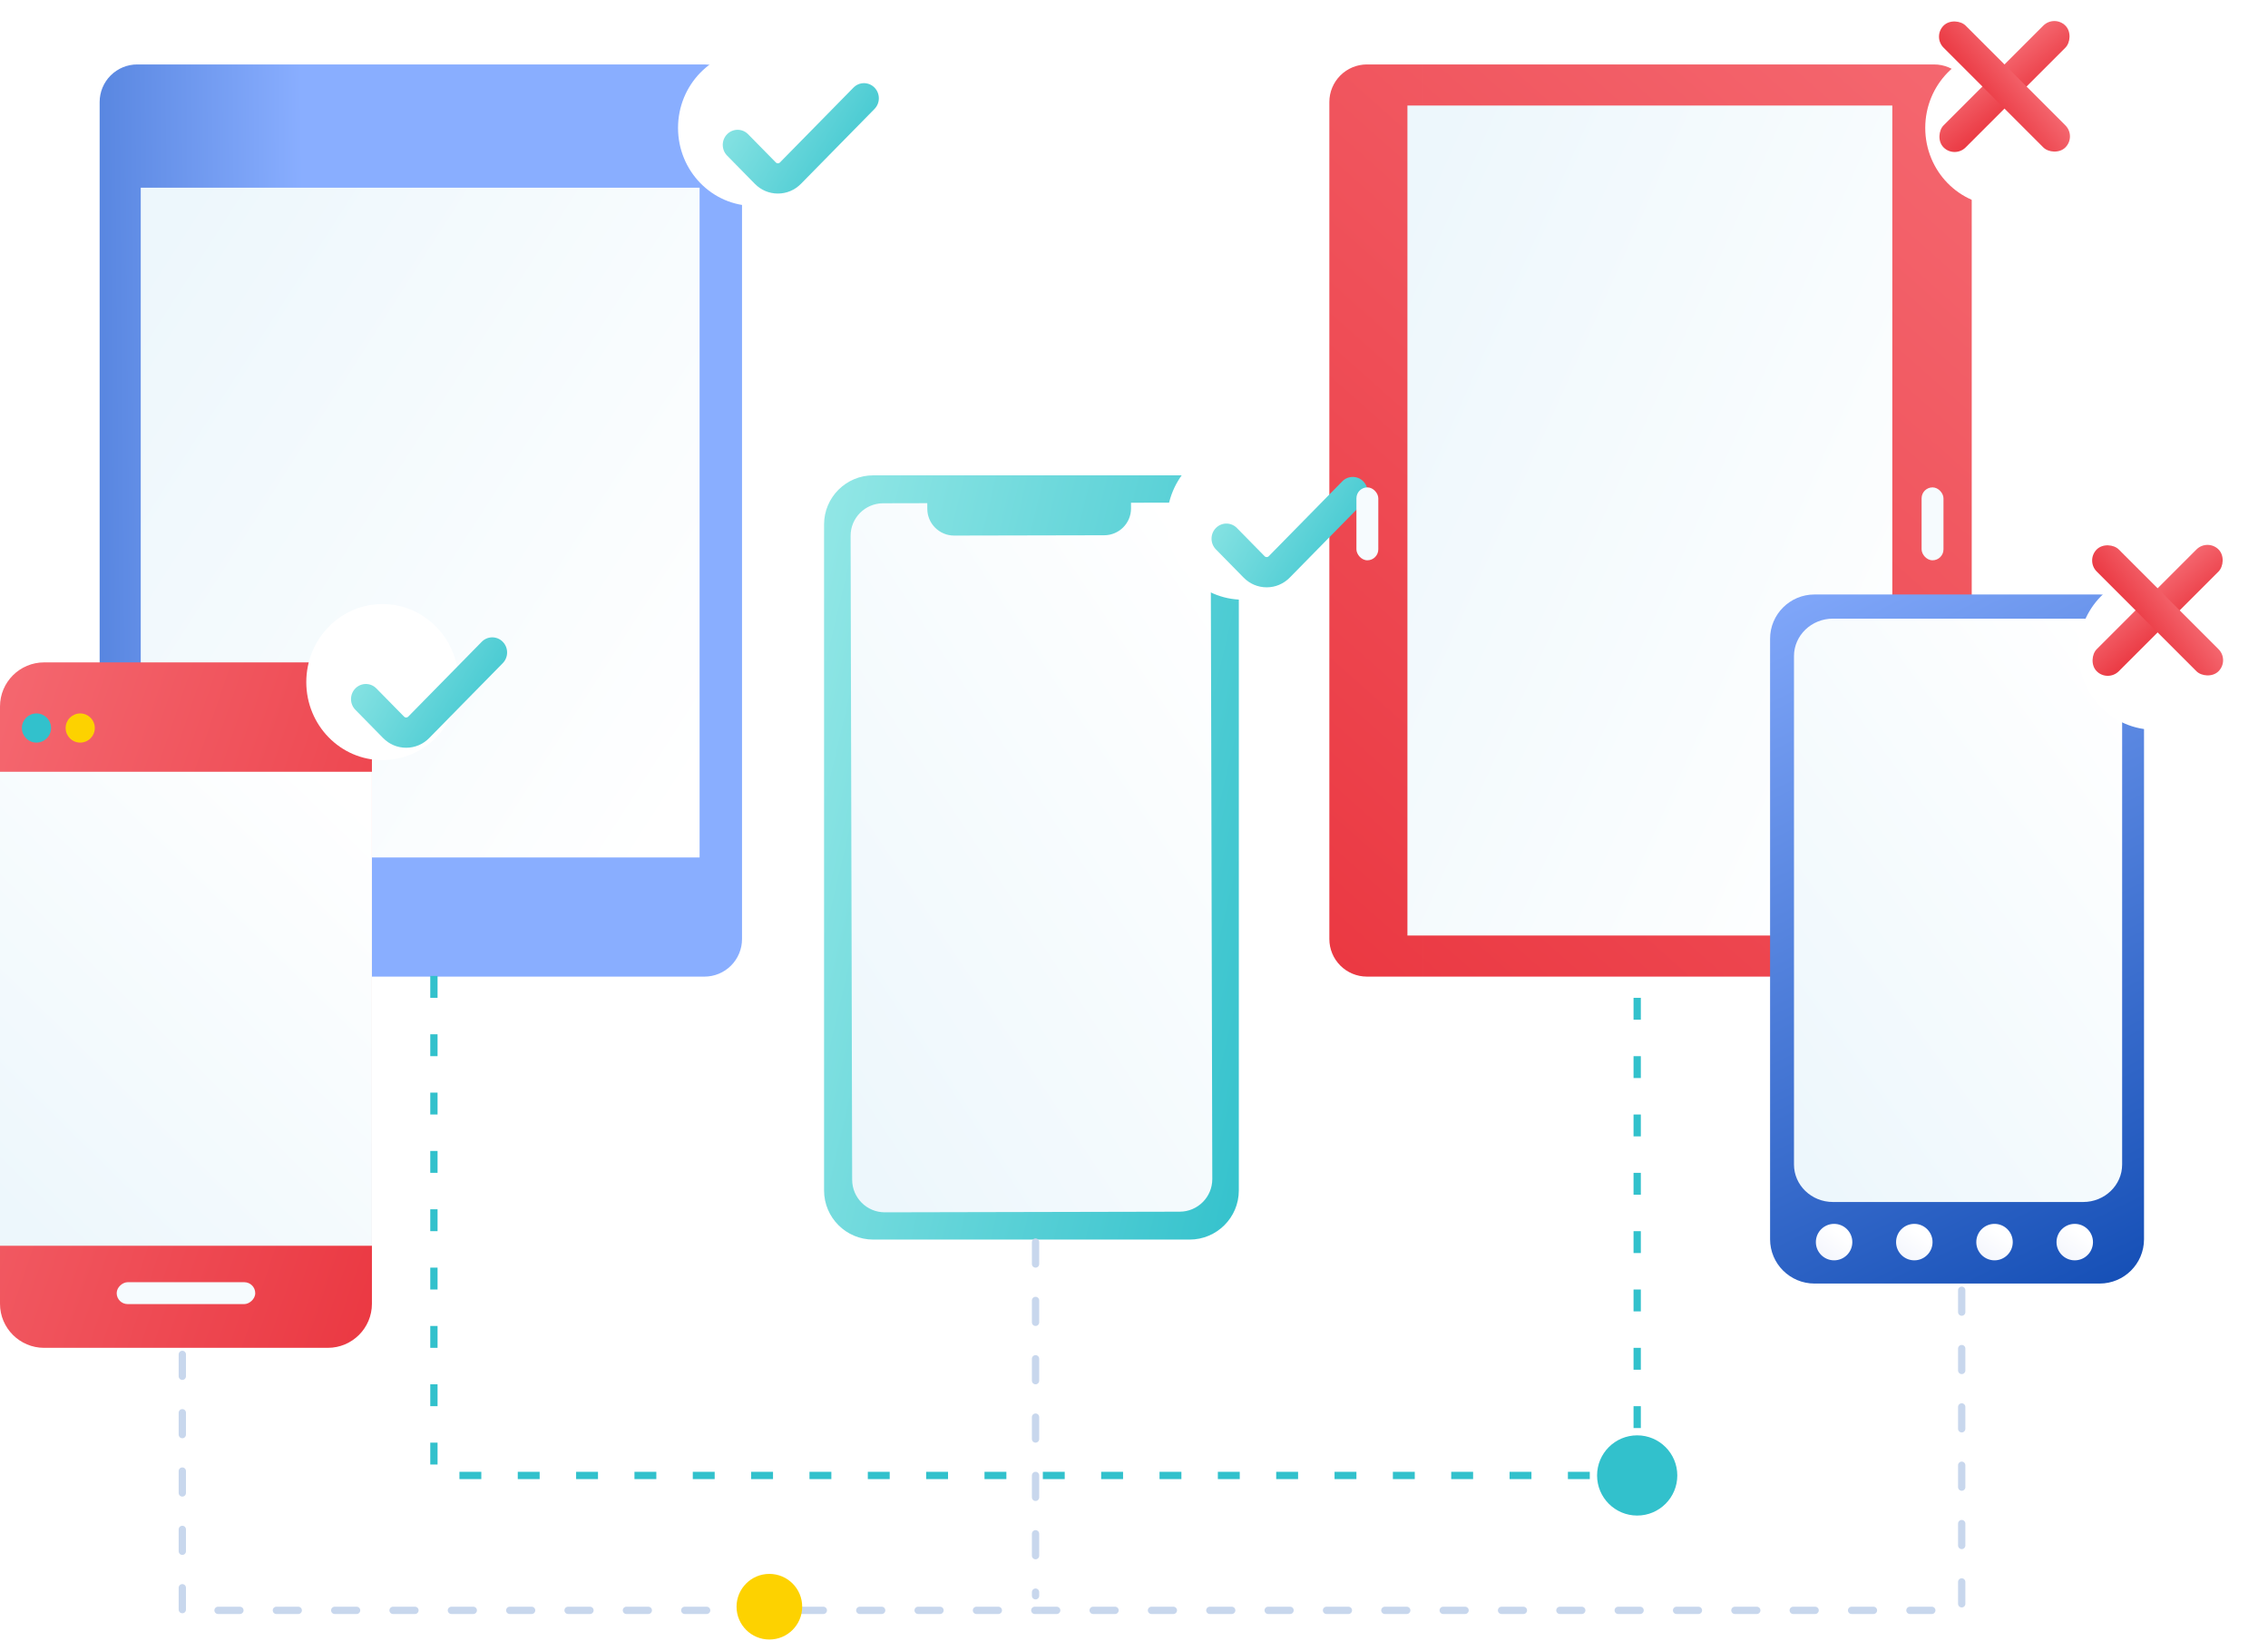
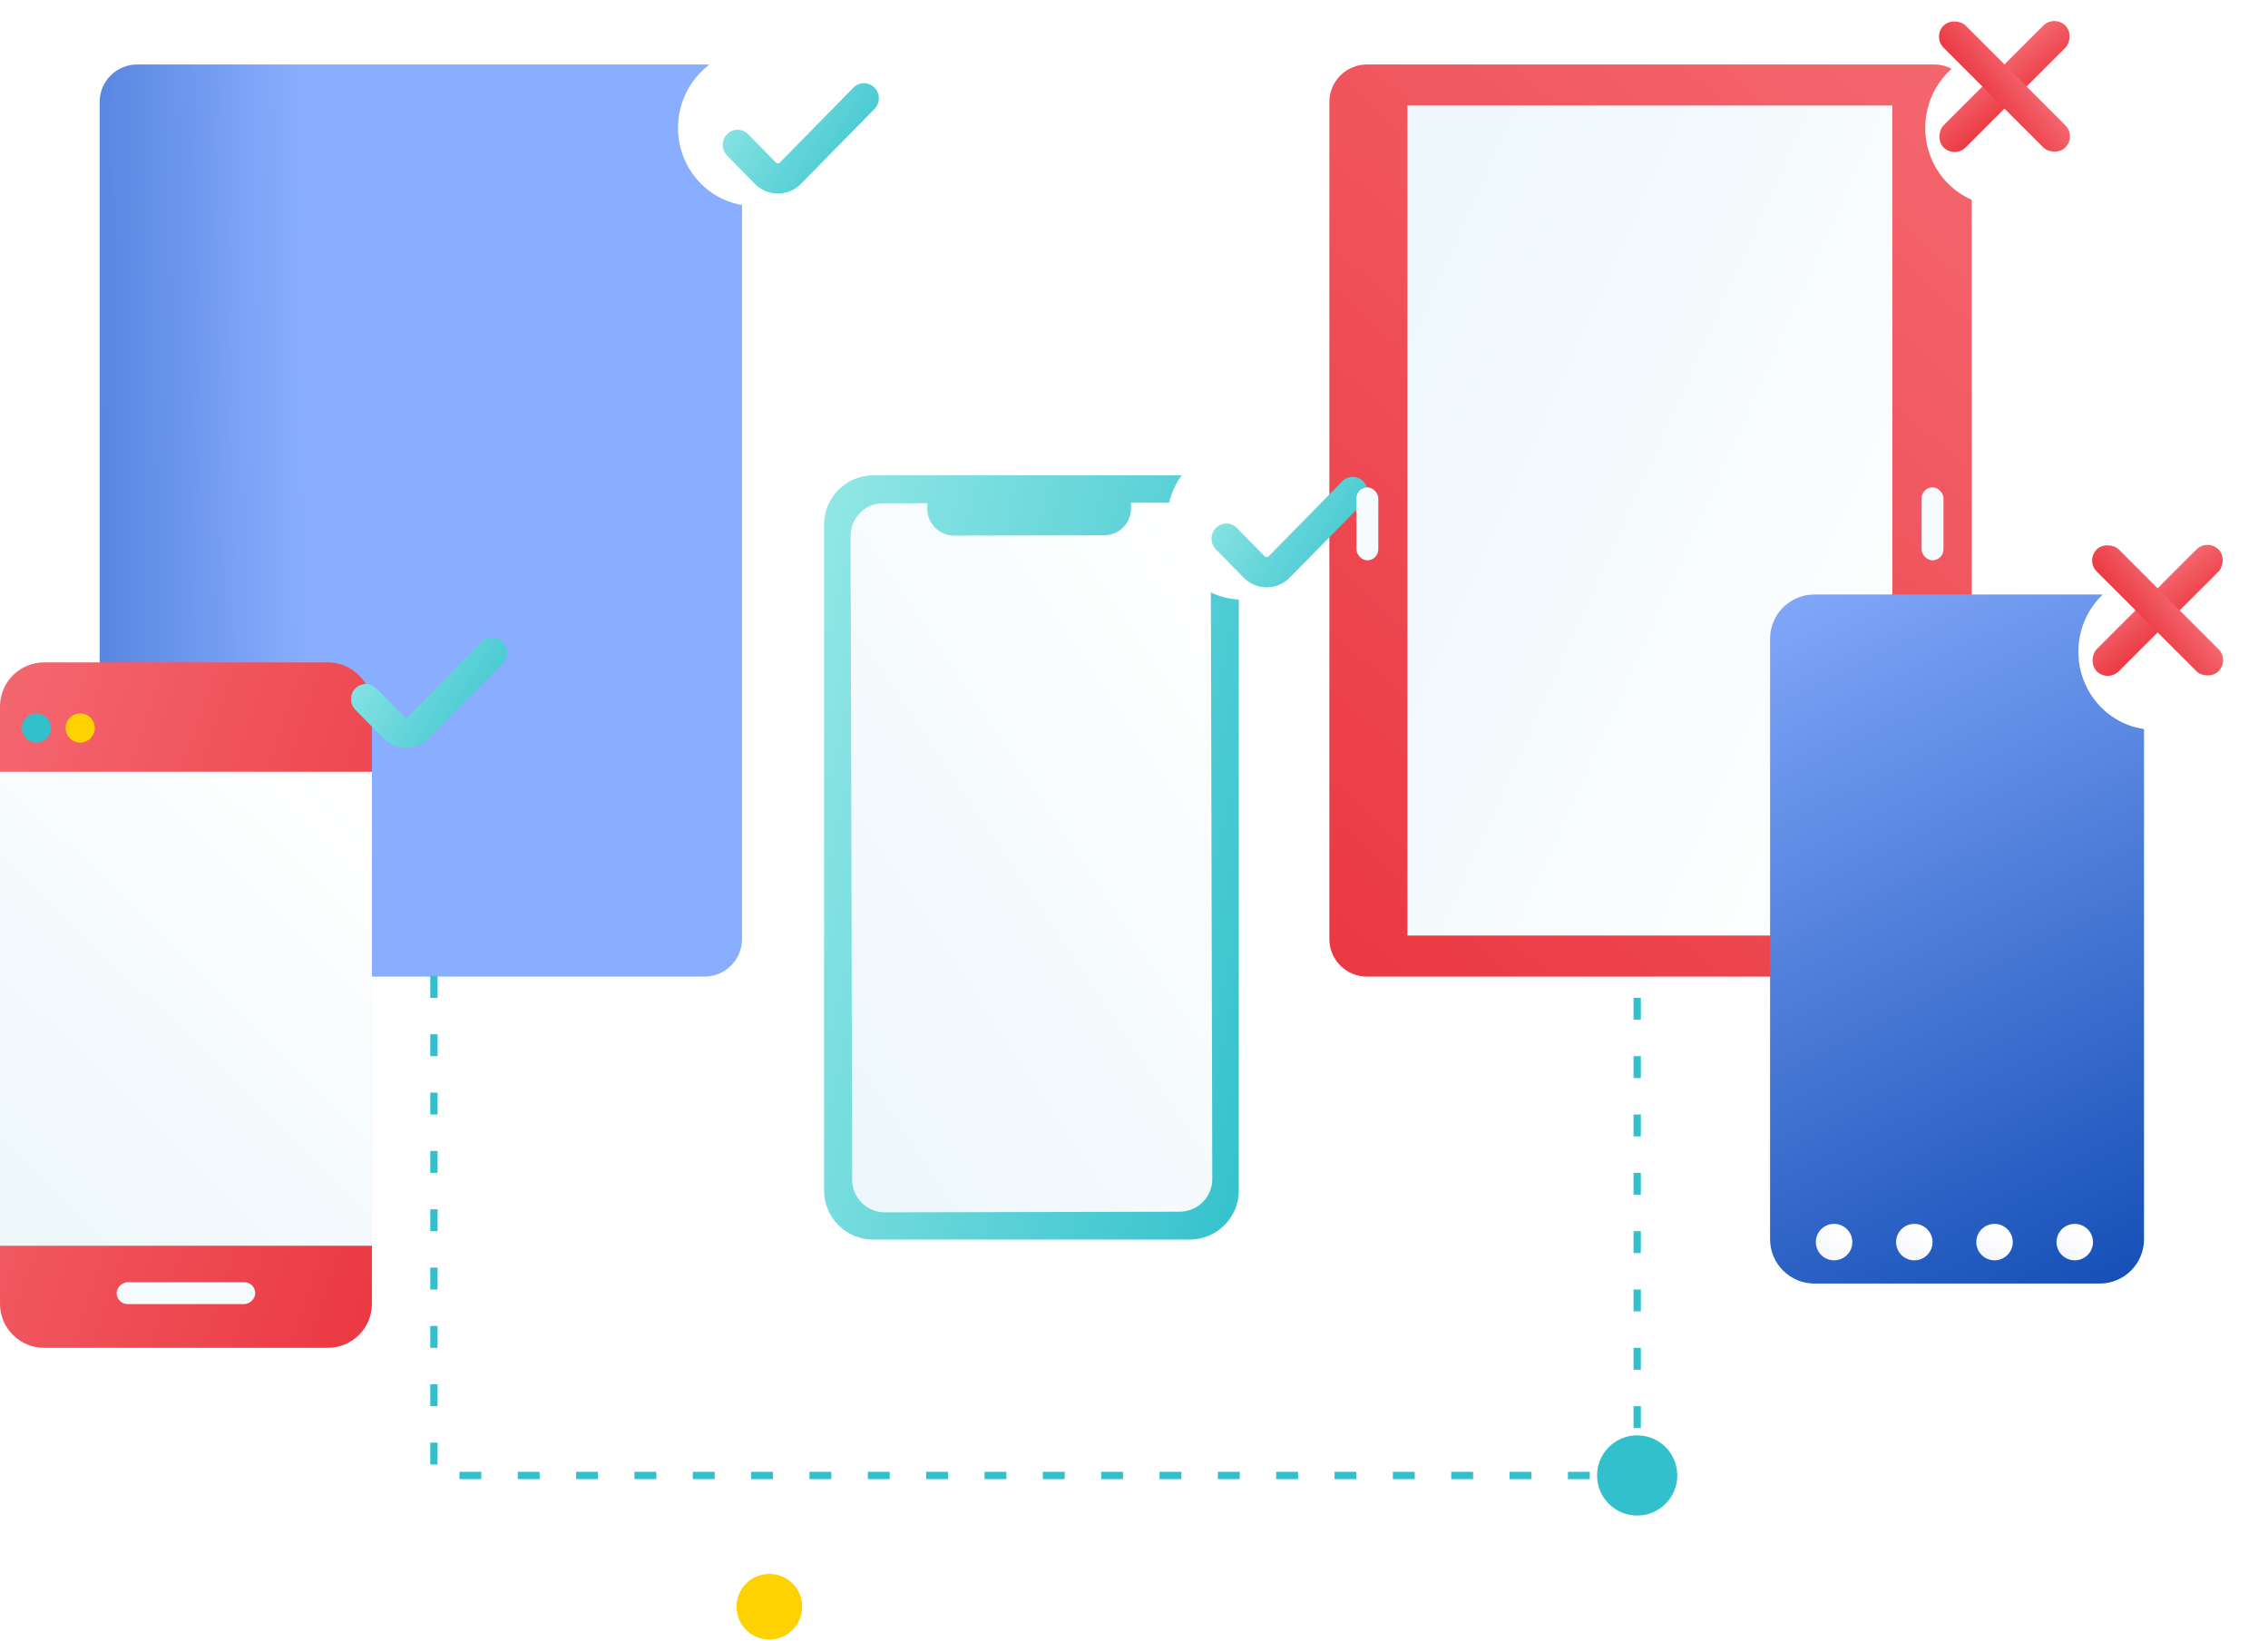
<svg xmlns="http://www.w3.org/2000/svg" width="311" height="225" viewBox="0 0 311 225" fill="none">
  <path d="M163.121 169.992H119.751C116.024 169.992 113 166.976 113 163.253V71.923C113 68.203 116.021 65.185 119.751 65.185H163.121C166.849 65.185 169.873 68.2 169.873 71.923V163.256C169.873 166.976 166.849 169.992 163.121 169.992Z" fill="url(#paint0_linear_3430_4394)" />
  <path d="M161.535 68.929L155.089 68.942L155.092 69.718C155.097 71.748 153.45 73.4 151.416 73.403L130.849 73.446C128.815 73.452 127.16 71.808 127.157 69.778L127.154 69.002L121.101 69.016C118.631 69.021 116.632 71.024 116.638 73.49C116.638 73.49 116.638 73.49 116.638 73.492L116.853 161.794C116.859 164.26 118.863 166.255 121.333 166.252C121.333 166.252 121.333 166.252 121.336 166.252L161.769 166.165C164.24 166.159 166.241 164.157 166.236 161.688L166.02 73.386C166.015 70.918 164.005 68.923 161.535 68.929Z" fill="url(#paint1_linear_3430_4394)" />
  <path fill-rule="evenodd" clip-rule="evenodd" d="M195.081 133.929L265.22 133.929C266.587 133.929 267.897 133.386 268.863 132.42C269.829 131.453 270.372 130.143 270.373 128.777L270.373 13.991C270.372 12.624 269.829 11.314 268.863 10.348C267.897 9.381 266.587 8.838 265.22 8.838L195.081 8.838L195.081 133.929ZM187.44 133.928L195.08 133.928L195.08 8.837L187.44 8.837C186.073 8.837 184.763 9.38 183.797 10.347C182.83 11.313 182.287 12.623 182.287 13.99L182.287 128.776C182.287 130.142 182.83 131.453 183.797 132.419C184.763 133.385 186.073 133.928 187.44 133.928Z" fill="url(#paint2_linear_3430_4394)" />
  <path d="M259.484 128.294L259.484 14.472L192.994 14.472L192.994 128.294L259.484 128.294Z" fill="url(#paint3_linear_3430_4394)" />
  <path fill-rule="evenodd" clip-rule="evenodd" d="M26.457 133.929L96.597 133.929C97.964 133.929 99.274 133.386 100.24 132.42C101.206 131.453 101.749 130.143 101.75 128.777L101.75 13.991C101.749 12.624 101.206 11.314 100.24 10.348C99.274 9.381 97.964 8.838 96.597 8.838L26.457 8.838L26.457 133.929ZM18.817 133.928L26.457 133.928L26.457 8.837L18.817 8.837C17.45 8.837 16.14 9.38 15.174 10.347C14.207 11.313 13.664 12.623 13.664 13.99L13.664 128.776C13.664 130.142 14.207 131.453 15.174 132.419C16.14 133.385 17.45 133.928 18.817 133.928Z" fill="url(#paint4_linear_3430_4394)" />
-   <path d="M95.932 117.588L95.932 25.741L19.299 25.741L19.299 117.588L95.932 117.588Z" fill="url(#paint5_linear_3430_4394)" />
  <path d="M44.946 184.837H6.054C2.712 184.837 0 182.133 0 178.794V96.88C0 93.544 2.709 90.837 6.054 90.837H44.946C48.288 90.837 51 93.541 51 96.88V178.796C51 182.133 48.288 184.837 44.946 184.837Z" fill="url(#paint6_linear_3430_4394)" />
  <path d="M287.912 176.02H248.81C245.449 176.02 242.723 173.301 242.723 169.945V87.6C242.723 84.246 245.447 81.525 248.81 81.525H287.912C291.273 81.525 293.999 84.244 293.999 87.6V169.947C293.999 173.301 291.273 176.02 287.912 176.02Z" fill="url(#paint7_linear_3430_4394)" />
-   <path d="M285.658 164.837H251.342C248.393 164.837 246 162.535 246 159.694V89.98C246 87.141 248.39 84.837 251.342 84.837H285.658C288.607 84.837 291 87.138 291 89.98V159.696C291 162.535 288.607 164.837 285.658 164.837Z" fill="url(#paint8_linear_3430_4394)" />
  <g filter="url(#filter0_d_3430_4394)">
    <path d="M100.416 25.241C106.182 25.241 110.857 20.45 110.857 14.539C110.857 8.628 106.182 3.837 100.416 3.837C94.649 3.837 89.975 8.628 89.975 14.539C89.975 20.45 94.649 25.241 100.416 25.241Z" fill="white" />
  </g>
  <g filter="url(#filter1_d_3430_4394)">
    <path d="M100.668 20.543C99.475 20.543 98.35 20.07 97.507 19.209L93.704 15.338C92.909 14.528 92.909 13.217 93.704 12.407C94.5 11.597 95.788 11.597 96.584 12.407L100.387 16.278C100.483 16.376 100.593 16.396 100.668 16.396C100.744 16.396 100.853 16.376 100.95 16.278L111.035 6.011C111.831 5.201 113.119 5.201 113.915 6.011C114.711 6.821 114.711 8.133 113.915 8.943L103.83 19.209C102.985 20.07 101.862 20.543 100.668 20.543Z" fill="url(#paint9_linear_3430_4394)" />
  </g>
  <g filter="url(#filter2_d_3430_4394)">
    <path d="M271.441 25.241C277.208 25.241 281.882 20.45 281.882 14.539C281.882 8.628 277.208 3.837 271.441 3.837C265.675 3.837 261 8.628 261 14.539C261 20.45 265.675 25.241 271.441 25.241Z" fill="white" />
  </g>
  <g filter="url(#filter3_d_3430_4394)">
    <path d="M292.441 97.078C298.208 97.078 302.882 92.287 302.882 86.376C302.882 80.465 298.208 75.674 292.441 75.674C286.675 75.674 282 80.465 282 86.376C282 92.287 286.675 97.078 292.441 97.078Z" fill="white" />
  </g>
  <g filter="url(#filter4_d_3430_4394)">
    <path d="M167.441 79.241C173.208 79.241 177.882 74.45 177.882 68.539C177.882 62.628 173.208 57.837 167.441 57.837C161.675 57.837 157 62.628 157 68.539C157 74.45 161.675 79.241 167.441 79.241Z" fill="white" />
  </g>
  <g filter="url(#filter5_d_3430_4394)">
    <path d="M167.694 74.543C166.5 74.543 165.375 74.07 164.532 73.21L160.73 69.338C159.934 68.528 159.934 67.217 160.73 66.407C161.525 65.597 162.814 65.597 163.61 66.407L167.412 70.278C167.509 70.376 167.619 70.396 167.694 70.396C167.769 70.396 167.879 70.376 167.976 70.278L178.06 60.011C178.856 59.201 180.145 59.201 180.94 60.011C181.736 60.821 181.736 62.133 180.94 62.943L170.855 73.21C170.01 74.07 168.887 74.543 167.694 74.543Z" fill="url(#paint10_linear_3430_4394)" />
  </g>
  <g filter="url(#filter6_d_3430_4394)">
-     <path d="M49.441 101.241C55.208 101.241 59.882 96.45 59.882 90.539C59.882 84.628 55.208 79.837 49.441 79.837C43.675 79.837 39 84.628 39 90.539C39 96.45 43.675 101.241 49.441 101.241Z" fill="white" />
-   </g>
+     </g>
  <g filter="url(#filter7_d_3430_4394)">
    <path d="M49.694 96.543C48.5 96.543 47.375 96.07 46.532 95.21L42.73 91.338C41.934 90.528 41.934 89.217 42.73 88.407C43.525 87.597 44.814 87.597 45.609 88.407L49.412 92.278C49.509 92.376 49.618 92.396 49.694 92.396C49.769 92.396 49.879 92.376 49.976 92.278L60.06 82.011C60.856 81.201 62.145 81.201 62.94 82.011C63.736 82.821 63.736 84.133 62.94 84.943L52.855 95.21C52.01 96.07 50.888 96.543 49.694 96.543Z" fill="url(#paint11_linear_3430_4394)" />
  </g>
  <path d="M59.5 133.837V202.337H224.5V133.837" stroke="#32C1CC" stroke-dasharray="3 5" />
-   <path d="M25 185.736V220.837H269V176.837" stroke="#C8D7ED" stroke-linecap="round" stroke-dasharray="3 5" />
-   <path d="M142 170.337V218.837" stroke="#C8D7ED" stroke-linecap="round" stroke-dasharray="3 5" />
  <rect x="281.704" y="2" width="4.278" height="23.622" rx="2.139" transform="rotate(45 281.704 2)" fill="url(#paint12_linear_3430_4394)" />
  <rect x="284.729" y="18.704" width="4.278" height="23.622" rx="2.139" transform="rotate(135 284.729 18.704)" fill="url(#paint13_linear_3430_4394)" />
  <rect x="302.704" y="73.837" width="4.278" height="23.622" rx="2.139" transform="rotate(45 302.704 73.837)" fill="url(#paint14_linear_3430_4394)" />
  <rect x="305.729" y="90.541" width="4.278" height="23.622" rx="2.139" transform="rotate(135 305.729 90.541)" fill="url(#paint15_linear_3430_4394)" />
  <rect x="186" y="66.837" width="3" height="10" rx="1.5" fill="#F6FBFE" />
  <rect x="16" y="178.837" width="3" height="19" rx="1.5" transform="rotate(-90 16 178.837)" fill="#F6FBFE" />
  <rect x="263.5" y="66.837" width="3" height="10" rx="1.5" fill="#F6FBFE" />
  <circle cx="251.5" cy="170.337" r="2.5" fill="url(#paint16_linear_3430_4394)" />
  <circle cx="262.5" cy="170.337" r="2.5" fill="url(#paint17_linear_3430_4394)" />
  <circle cx="273.5" cy="170.337" r="2.5" fill="url(#paint18_linear_3430_4394)" />
  <circle cx="284.5" cy="170.337" r="2.5" fill="url(#paint19_linear_3430_4394)" />
  <circle cx="224.5" cy="202.337" r="5.5" fill="#32C1CC" />
  <circle cx="105.5" cy="220.337" r="4.5" fill="#FDD200" />
  <rect y="105.837" width="51" height="65" fill="url(#paint20_linear_3430_4394)" />
  <circle cx="5" cy="99.837" r="2" fill="#32C1CC" />
  <circle cx="11" cy="99.837" r="2" fill="#FDD200" />
  <defs>
    <filter id="filter0_d_3430_4394" x="87.975" y="1.837" width="30.882" height="31.404" filterUnits="userSpaceOnUse" color-interpolation-filters="sRGB">
      <feFlood flood-opacity="0" result="BackgroundImageFix" />
      <feColorMatrix in="SourceAlpha" type="matrix" values="0 0 0 0 0 0 0 0 0 0 0 0 0 0 0 0 0 0 127 0" result="hardAlpha" />
      <feOffset dx="3" dy="3" />
      <feGaussianBlur stdDeviation="2.5" />
      <feColorMatrix type="matrix" values="0 0 0 0 0.487 0 0 0 0 0.698 0 0 0 0 0.95 0 0 0 0.6 0" />
      <feBlend mode="normal" in2="BackgroundImageFix" result="effect1_dropShadow_3430_4394" />
      <feBlend mode="normal" in="SourceGraphic" in2="effect1_dropShadow_3430_4394" result="shape" />
    </filter>
    <filter id="filter1_d_3430_4394" x="88.107" y="0.403" width="43.404" height="37.14" filterUnits="userSpaceOnUse" color-interpolation-filters="sRGB">
      <feFlood flood-opacity="0" result="BackgroundImageFix" />
      <feColorMatrix in="SourceAlpha" type="matrix" values="0 0 0 0 0 0 0 0 0 0 0 0 0 0 0 0 0 0 127 0" result="hardAlpha" />
      <feOffset dx="6" dy="6" />
      <feGaussianBlur stdDeviation="5.5" />
      <feColorMatrix type="matrix" values="0 0 0 0 0.314 0 0 0 0 0.553 0 0 0 0 0.839 0 0 0 0.6 0" />
      <feBlend mode="normal" in2="BackgroundImageFix" result="effect1_dropShadow_3430_4394" />
      <feBlend mode="normal" in="SourceGraphic" in2="effect1_dropShadow_3430_4394" result="shape" />
    </filter>
    <filter id="filter2_d_3430_4394" x="259" y="1.837" width="30.882" height="31.404" filterUnits="userSpaceOnUse" color-interpolation-filters="sRGB">
      <feFlood flood-opacity="0" result="BackgroundImageFix" />
      <feColorMatrix in="SourceAlpha" type="matrix" values="0 0 0 0 0 0 0 0 0 0 0 0 0 0 0 0 0 0 127 0" result="hardAlpha" />
      <feOffset dx="3" dy="3" />
      <feGaussianBlur stdDeviation="2.5" />
      <feColorMatrix type="matrix" values="0 0 0 0 0.487 0 0 0 0 0.698 0 0 0 0 0.95 0 0 0 0.6 0" />
      <feBlend mode="normal" in2="BackgroundImageFix" result="effect1_dropShadow_3430_4394" />
      <feBlend mode="normal" in="SourceGraphic" in2="effect1_dropShadow_3430_4394" result="shape" />
    </filter>
    <filter id="filter3_d_3430_4394" x="280" y="73.674" width="30.882" height="31.404" filterUnits="userSpaceOnUse" color-interpolation-filters="sRGB">
      <feFlood flood-opacity="0" result="BackgroundImageFix" />
      <feColorMatrix in="SourceAlpha" type="matrix" values="0 0 0 0 0 0 0 0 0 0 0 0 0 0 0 0 0 0 127 0" result="hardAlpha" />
      <feOffset dx="3" dy="3" />
      <feGaussianBlur stdDeviation="2.5" />
      <feColorMatrix type="matrix" values="0 0 0 0 0.487 0 0 0 0 0.698 0 0 0 0 0.95 0 0 0 0.6 0" />
      <feBlend mode="normal" in2="BackgroundImageFix" result="effect1_dropShadow_3430_4394" />
      <feBlend mode="normal" in="SourceGraphic" in2="effect1_dropShadow_3430_4394" result="shape" />
    </filter>
    <filter id="filter4_d_3430_4394" x="155" y="55.837" width="30.882" height="31.404" filterUnits="userSpaceOnUse" color-interpolation-filters="sRGB">
      <feFlood flood-opacity="0" result="BackgroundImageFix" />
      <feColorMatrix in="SourceAlpha" type="matrix" values="0 0 0 0 0 0 0 0 0 0 0 0 0 0 0 0 0 0 127 0" result="hardAlpha" />
      <feOffset dx="3" dy="3" />
      <feGaussianBlur stdDeviation="2.5" />
      <feColorMatrix type="matrix" values="0 0 0 0 0.487 0 0 0 0 0.698 0 0 0 0 0.95 0 0 0 0.6 0" />
      <feBlend mode="normal" in2="BackgroundImageFix" result="effect1_dropShadow_3430_4394" />
      <feBlend mode="normal" in="SourceGraphic" in2="effect1_dropShadow_3430_4394" result="shape" />
    </filter>
    <filter id="filter5_d_3430_4394" x="155.133" y="54.403" width="43.404" height="37.14" filterUnits="userSpaceOnUse" color-interpolation-filters="sRGB">
      <feFlood flood-opacity="0" result="BackgroundImageFix" />
      <feColorMatrix in="SourceAlpha" type="matrix" values="0 0 0 0 0 0 0 0 0 0 0 0 0 0 0 0 0 0 127 0" result="hardAlpha" />
      <feOffset dx="6" dy="6" />
      <feGaussianBlur stdDeviation="5.5" />
      <feColorMatrix type="matrix" values="0 0 0 0 0.314 0 0 0 0 0.553 0 0 0 0 0.839 0 0 0 0.6 0" />
      <feBlend mode="normal" in2="BackgroundImageFix" result="effect1_dropShadow_3430_4394" />
      <feBlend mode="normal" in="SourceGraphic" in2="effect1_dropShadow_3430_4394" result="shape" />
    </filter>
    <filter id="filter6_d_3430_4394" x="37" y="77.837" width="30.882" height="31.404" filterUnits="userSpaceOnUse" color-interpolation-filters="sRGB">
      <feFlood flood-opacity="0" result="BackgroundImageFix" />
      <feColorMatrix in="SourceAlpha" type="matrix" values="0 0 0 0 0 0 0 0 0 0 0 0 0 0 0 0 0 0 127 0" result="hardAlpha" />
      <feOffset dx="3" dy="3" />
      <feGaussianBlur stdDeviation="2.5" />
      <feColorMatrix type="matrix" values="0 0 0 0 0.487 0 0 0 0 0.698 0 0 0 0 0.95 0 0 0 0.6 0" />
      <feBlend mode="normal" in2="BackgroundImageFix" result="effect1_dropShadow_3430_4394" />
      <feBlend mode="normal" in="SourceGraphic" in2="effect1_dropShadow_3430_4394" result="shape" />
    </filter>
    <filter id="filter7_d_3430_4394" x="37.133" y="76.403" width="43.404" height="37.14" filterUnits="userSpaceOnUse" color-interpolation-filters="sRGB">
      <feFlood flood-opacity="0" result="BackgroundImageFix" />
      <feColorMatrix in="SourceAlpha" type="matrix" values="0 0 0 0 0 0 0 0 0 0 0 0 0 0 0 0 0 0 127 0" result="hardAlpha" />
      <feOffset dx="6" dy="6" />
      <feGaussianBlur stdDeviation="5.5" />
      <feColorMatrix type="matrix" values="0 0 0 0 0.314 0 0 0 0 0.553 0 0 0 0 0.839 0 0 0 0.6 0" />
      <feBlend mode="normal" in2="BackgroundImageFix" result="effect1_dropShadow_3430_4394" />
      <feBlend mode="normal" in="SourceGraphic" in2="effect1_dropShadow_3430_4394" result="shape" />
    </filter>
    <linearGradient id="paint0_linear_3430_4394" x1="96.858" y1="41.245" x2="196.417" y2="64.697" gradientUnits="userSpaceOnUse">
      <stop offset="0.05" stop-color="#A6EFEB" />
      <stop offset="1" stop-color="#32C1CC" />
    </linearGradient>
    <linearGradient id="paint1_linear_3430_4394" x1="122.391" y1="166.252" x2="193.675" y2="118.95" gradientUnits="userSpaceOnUse">
      <stop stop-color="#EDF7FC" />
      <stop offset="1" stop-color="white" />
    </linearGradient>
    <linearGradient id="paint2_linear_3430_4394" x1="154.602" y1="171.563" x2="293.382" y2="14.979" gradientUnits="userSpaceOnUse">
      <stop offset="0.05" stop-color="#E82D37" />
      <stop offset="1" stop-color="#F56B73" />
    </linearGradient>
    <linearGradient id="paint3_linear_3430_4394" x1="192.994" y1="27.675" x2="280.991" y2="67.153" gradientUnits="userSpaceOnUse">
      <stop stop-color="#EDF7FC" />
      <stop offset="1" stop-color="white" />
    </linearGradient>
    <linearGradient id="paint4_linear_3430_4394" x1="45.507" y1="49.867" x2="-28.713" y2="50.566" gradientUnits="userSpaceOnUse">
      <stop offset="0.05" stop-color="#89AEFF" />
      <stop offset="1" stop-color="#0F4AB2" />
    </linearGradient>
    <linearGradient id="paint5_linear_3430_4394" x1="19.299" y1="36.395" x2="105.668" y2="91.74" gradientUnits="userSpaceOnUse">
      <stop stop-color="#EDF7FC" />
      <stop offset="1" stop-color="white" />
    </linearGradient>
    <linearGradient id="paint6_linear_3430_4394" x1="66.343" y1="214.38" x2="-35.918" y2="179.753" gradientUnits="userSpaceOnUse">
      <stop offset="0.05" stop-color="#E82D37" />
      <stop offset="1" stop-color="#F56B73" />
    </linearGradient>
    <linearGradient id="paint7_linear_3430_4394" x1="241.149" y1="73.594" x2="294.326" y2="181.848" gradientUnits="userSpaceOnUse">
      <stop stop-color="#89AEFF" />
      <stop offset="1" stop-color="#0F4AB2" />
    </linearGradient>
    <linearGradient id="paint8_linear_3430_4394" x1="251.22" y1="164.837" x2="311.85" y2="120.431" gradientUnits="userSpaceOnUse">
      <stop stop-color="#EDF7FC" />
      <stop offset="1" stop-color="white" />
    </linearGradient>
    <linearGradient id="paint9_linear_3430_4394" x1="87.032" y1="1.945" x2="115.76" y2="19.577" gradientUnits="userSpaceOnUse">
      <stop offset="0.05" stop-color="#A6EFEB" />
      <stop offset="1" stop-color="#32C1CC" />
    </linearGradient>
    <linearGradient id="paint10_linear_3430_4394" x1="154.058" y1="55.945" x2="182.786" y2="73.577" gradientUnits="userSpaceOnUse">
      <stop offset="0.05" stop-color="#A6EFEB" />
      <stop offset="1" stop-color="#32C1CC" />
    </linearGradient>
    <linearGradient id="paint11_linear_3430_4394" x1="36.057" y1="77.945" x2="64.786" y2="95.577" gradientUnits="userSpaceOnUse">
      <stop offset="0.05" stop-color="#A6EFEB" />
      <stop offset="1" stop-color="#32C1CC" />
    </linearGradient>
    <linearGradient id="paint12_linear_3430_4394" x1="287.269" y1="33.047" x2="277.828" y2="31.98" gradientUnits="userSpaceOnUse">
      <stop offset="0.05" stop-color="#E82D37" />
      <stop offset="1" stop-color="#F56B73" />
    </linearGradient>
    <linearGradient id="paint13_linear_3430_4394" x1="290.293" y1="49.751" x2="280.853" y2="48.684" gradientUnits="userSpaceOnUse">
      <stop offset="0.05" stop-color="#E82D37" />
      <stop offset="1" stop-color="#F56B73" />
    </linearGradient>
    <linearGradient id="paint14_linear_3430_4394" x1="308.269" y1="104.884" x2="298.828" y2="103.817" gradientUnits="userSpaceOnUse">
      <stop offset="0.05" stop-color="#E82D37" />
      <stop offset="1" stop-color="#F56B73" />
    </linearGradient>
    <linearGradient id="paint15_linear_3430_4394" x1="311.293" y1="121.588" x2="301.853" y2="120.521" gradientUnits="userSpaceOnUse">
      <stop offset="0.05" stop-color="#E82D37" />
      <stop offset="1" stop-color="#F56B73" />
    </linearGradient>
    <linearGradient id="paint16_linear_3430_4394" x1="249" y1="172.837" x2="252.987" y2="167.019" gradientUnits="userSpaceOnUse">
      <stop stop-color="#EAEFFB" />
      <stop offset="0.182" stop-color="#F5F7FD" />
      <stop offset="0.699" stop-color="white" />
      <stop offset="1" stop-color="white" />
    </linearGradient>
    <linearGradient id="paint17_linear_3430_4394" x1="260" y1="172.837" x2="263.987" y2="167.019" gradientUnits="userSpaceOnUse">
      <stop stop-color="#EAEFFB" />
      <stop offset="0.182" stop-color="#F5F7FD" />
      <stop offset="0.699" stop-color="white" />
      <stop offset="1" stop-color="white" />
    </linearGradient>
    <linearGradient id="paint18_linear_3430_4394" x1="271" y1="172.837" x2="274.987" y2="167.019" gradientUnits="userSpaceOnUse">
      <stop stop-color="#EAEFFB" />
      <stop offset="0.182" stop-color="#F5F7FD" />
      <stop offset="0.699" stop-color="white" />
      <stop offset="1" stop-color="white" />
    </linearGradient>
    <linearGradient id="paint19_linear_3430_4394" x1="282" y1="172.837" x2="285.987" y2="167.019" gradientUnits="userSpaceOnUse">
      <stop stop-color="#EAEFFB" />
      <stop offset="0.182" stop-color="#F5F7FD" />
      <stop offset="0.699" stop-color="white" />
      <stop offset="1" stop-color="white" />
    </linearGradient>
    <linearGradient id="paint20_linear_3430_4394" x1="5.916" y1="170.837" x2="57.573" y2="118.062" gradientUnits="userSpaceOnUse">
      <stop stop-color="#EDF7FC" />
      <stop offset="1" stop-color="white" />
    </linearGradient>
  </defs>
</svg>